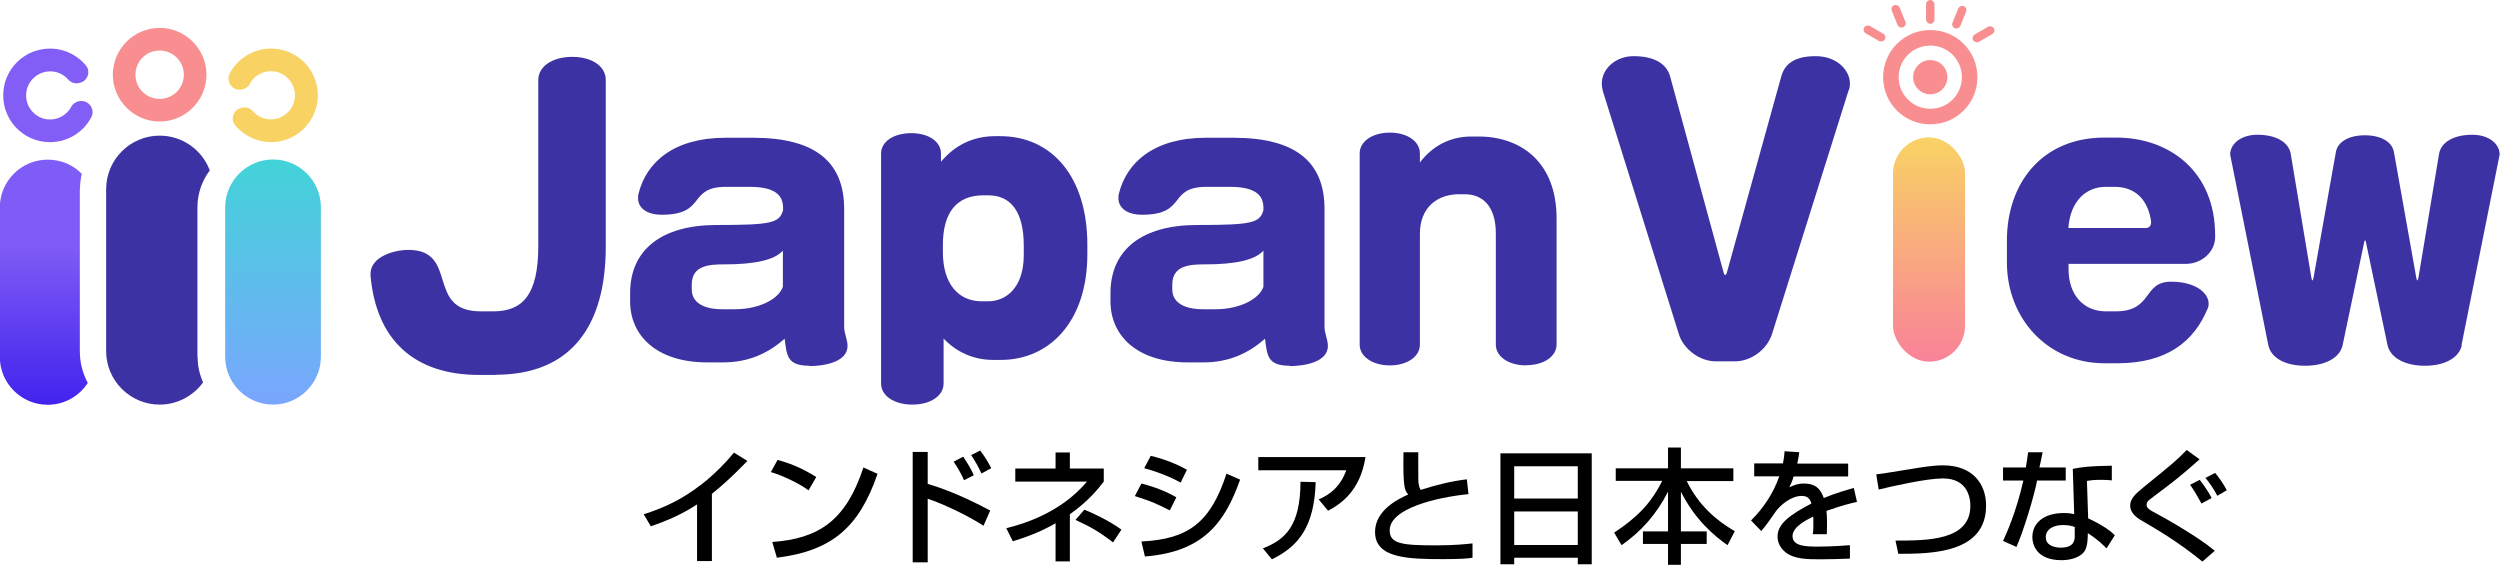
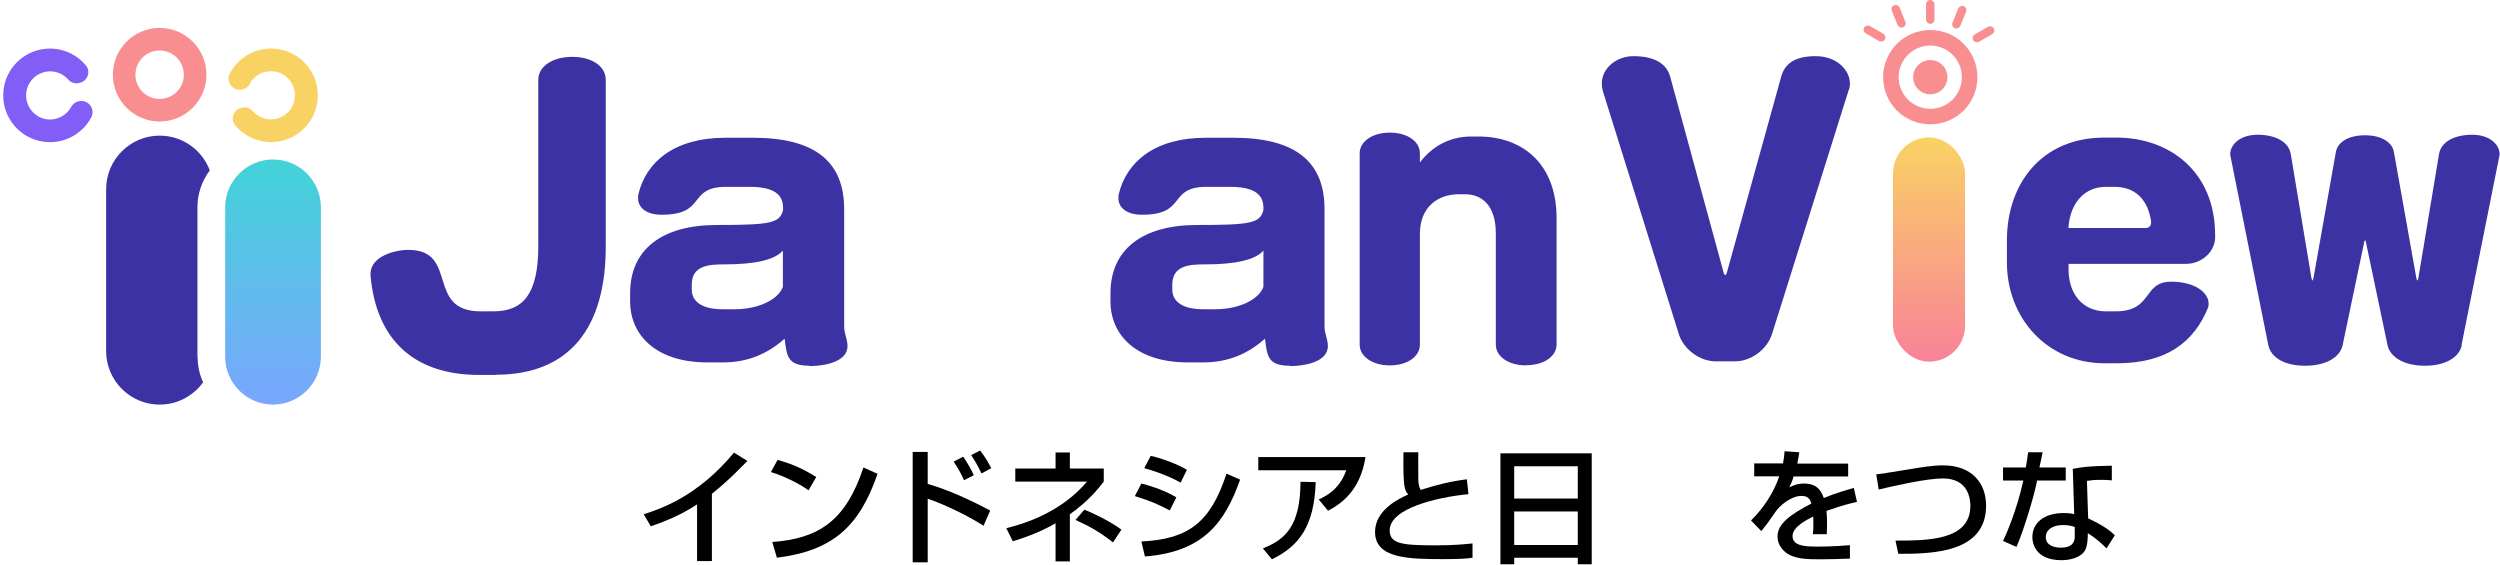
<svg xmlns="http://www.w3.org/2000/svg" id="a" viewBox="0 0 141.56 31.99">
  <defs>
    <linearGradient id="b" x1="109.23" y1="7.78" x2="109.23" y2="20.48" gradientUnits="userSpaceOnUse">
      <stop offset="0" stop-color="#f9d264" />
      <stop offset="1" stop-color="#f98299" />
    </linearGradient>
    <linearGradient id="c" x1="2.49" y1="9.03" x2="2.49" y2="22.91" gradientUnits="userSpaceOnUse">
      <stop offset=".34" stop-color="#805cf6" />
      <stop offset="1" stop-color="#4223ed" />
    </linearGradient>
    <linearGradient id="d" x1="15.46" y1="9.03" x2="15.46" y2="22.91" gradientUnits="userSpaceOnUse">
      <stop offset="0" stop-color="#42d3d8" />
      <stop offset="1" stop-color="#7aa6fe" />
    </linearGradient>
  </defs>
  <path d="M28.06,21.23h-.93c-3.69,0-5.83-1.99-6.15-5.63v-.09c0-.99,1.36-1.36,2.14-1.36,2.89,0,.95,3.48,4.1,3.48h.71c1.68,0,2.55-.95,2.55-3.71V4.52c0-.73.76-1.3,1.92-1.3s1.9.56,1.9,1.3v9.45c0,4.49-1.96,7.25-6.24,7.25Z" style="fill:#3c32a3;" />
  <path d="M45.85,20.71c-1.25,0-1.3-.52-1.42-1.53-.91.8-2.01,1.34-3.48,1.34h-.91c-2.87,0-4.36-1.53-4.36-3.45v-.47c0-2.48,1.81-3.86,4.9-3.86s3.56-.11,3.76-.84v-.13c0-.58-.28-1.19-1.88-1.19h-1.34c-2.22,0-1.08,1.58-3.65,1.58-.88,0-1.34-.41-1.34-.93,0-.09,0-.15.02-.24.43-1.79,1.99-3.19,4.94-3.19h1.55c3.54,0,5.16,1.38,5.16,4.04v6.67c0,.37.19.71.19,1.08,0,.95-1.42,1.14-2.16,1.14ZM44.33,14.19c-.47.54-1.62.78-3.3.78-.84,0-1.86.04-1.86,1.14v.28c0,.73.65,1.12,1.73,1.12h.73c1.3,0,2.44-.54,2.7-1.27v-2.05Z" style="fill:#3c32a3;" />
-   <path d="M56.67,20.38h-.43c-1.1,0-2.07-.43-2.81-1.21v2.55c0,.67-.71,1.19-1.77,1.19s-1.77-.52-1.77-1.19v-13.04c0-.63.67-1.14,1.71-1.14s1.68.52,1.68,1.14v.48c.78-.93,1.81-1.45,3.07-1.45h.28c2.94,0,4.94,2.31,4.94,6.15v.54c0,3.8-2.14,5.98-4.9,5.98ZM57.97,13.91c0-1.96-.76-2.85-2.01-2.85h-.28c-1.58,0-2.29,1.06-2.29,2.81v.41c0,1.77.86,2.78,2.2,2.78h.37c1.01,0,2.01-.78,2.01-2.61v-.54Z" style="fill:#3c32a3;" />
  <path d="M73.05,20.71c-1.25,0-1.3-.52-1.42-1.53-.91.8-2.01,1.34-3.48,1.34h-.91c-2.87,0-4.36-1.53-4.36-3.45v-.47c0-2.48,1.81-3.86,4.9-3.86s3.56-.11,3.76-.84v-.13c0-.58-.28-1.19-1.88-1.19h-1.34c-2.22,0-1.08,1.58-3.65,1.58-.88,0-1.34-.41-1.34-.93,0-.09,0-.15.02-.24.43-1.79,1.99-3.19,4.94-3.19h1.55c3.54,0,5.16,1.38,5.16,4.04v6.67c0,.37.19.71.19,1.08,0,.95-1.42,1.14-2.16,1.14ZM71.54,14.19c-.47.54-1.62.78-3.3.78-.84,0-1.86.04-1.86,1.14v.28c0,.73.65,1.12,1.73,1.12h.73c1.3,0,2.44-.54,2.7-1.27v-2.05Z" style="fill:#3c32a3;" />
  <path d="M86.43,20.69c-1.04,0-1.73-.52-1.73-1.17v-6.3c0-1.58-.78-2.22-1.75-2.22h-.35c-1.17,0-2.2.71-2.2,2.24v6.28c0,.65-.69,1.17-1.7,1.17s-1.71-.52-1.71-1.17v-10.84c0-.65.69-1.17,1.71-1.17s1.7.52,1.7,1.17v.52c.69-.91,1.68-1.47,2.91-1.47h.41c2.4,0,4.42,1.45,4.42,4.64v7.14c0,.65-.69,1.17-1.73,1.17Z" style="fill:#3c32a3;" />
  <path d="M104.68,5.1l-4.34,13.81c-.28.88-1.19,1.55-2.09,1.55h-1.1c-.91,0-1.83-.69-2.09-1.55l-4.3-13.75c-.04-.15-.06-.3-.06-.43,0-.86.82-1.55,1.79-1.55,1.23,0,1.9.45,2.09,1.19l3.02,11.07c.02.09.06.13.09.13.04,0,.06-.04.09-.13l3.07-11.07c.19-.73.73-1.19,1.96-1.19s1.94.82,1.94,1.55c0,.13-.02.26-.06.37Z" style="fill:#3c32a3;" />
  <path d="M123.78,14.94h-6.65v.32c0,1.38.8,2.37,2.12,2.37h.54c2.14,0,1.51-1.68,3.15-1.68,1.42,0,2.12.67,2.12,1.23,0,.09,0,.17-.04.26-.78,1.9-2.31,3.13-5.14,3.13h-.71c-3.26,0-5.53-2.57-5.53-5.7v-1.27c0-3.15,1.92-5.81,5.53-5.81h.67c2.98,0,5.59,1.9,5.59,5.53v.11c0,.84-.78,1.51-1.64,1.51ZM121.81,12.57c-.19-1.36-.99-1.99-2.07-1.99h-.5c-1.12,0-2.01.8-2.12,2.33h4.38c.17,0,.3-.11.3-.28v-.06Z" style="fill:#3c32a3;" />
  <path d="M139.4,19.54c-.15.71-.95,1.17-2.09,1.17s-1.96-.45-2.12-1.17l-1.23-5.87s-.02-.06-.04-.06-.02.02-.04.06l-1.23,5.87c-.15.71-.97,1.17-2.12,1.17s-1.94-.45-2.09-1.17l-2.16-10.79c0-.58.58-1.12,1.55-1.12,1.06,0,1.77.43,1.88,1.08l1.17,7.02c.02.09.04.15.06.15s.04-.06.06-.15l1.27-7.14c.11-.56.73-.93,1.64-.93s1.53.37,1.64.93l1.27,7.14c.02.09.04.15.06.15s.04-.06.06-.15l1.17-7.02c.11-.65.82-1.08,1.88-1.08.97,0,1.55.54,1.55,1.12l-2.16,10.79Z" style="fill:#3c32a3;" />
  <rect x="107.19" y="7.78" width="4.08" height="12.7" rx="2.04" ry="2.04" style="fill:url(#b);" />
  <path d="M109.3,1.7c-1.47,0-2.67,1.19-2.67,2.67s1.19,2.67,2.67,2.67,2.67-1.19,2.67-2.67-1.19-2.67-2.67-2.67ZM109.3,6.16c-.99,0-1.79-.8-1.79-1.79s.8-1.79,1.79-1.79,1.79.8,1.79,1.79-.8,1.79-1.79,1.79Z" style="fill:#f98e91;" />
  <circle cx="109.3" cy="4.37" r=".97" style="fill:#f98e91;" />
  <rect x="109.06" y="0" width=".48" height="1.35" rx=".24" ry=".24" style="fill:#f98e91;" />
  <rect x="110.27" y=".73" width="1.35" height=".48" rx=".24" ry=".24" transform="translate(68.25 103.38) rotate(-67.87)" style="fill:#f98e91;" />
  <rect x="111.64" y="1.71" width="1.35" height=".48" rx=".24" ry=".24" transform="translate(14.07 56.41) rotate(-30)" style="fill:#f98e91;" />
  <rect x="107.26" y=".24" width=".48" height="1.35" rx=".24" ry=".24" transform="translate(7.58 40.57) rotate(-22.13)" style="fill:#f98e91;" />
  <rect x="105.9" y="1.22" width=".48" height="1.35" rx=".24" ry=".24" transform="translate(51.43 92.87) rotate(-60)" style="fill:#f98e91;" />
  <path d="M11.18,20.2v-8.46c0-.78.26-1.51.7-2.09-.43-1.15-1.54-1.97-2.84-1.97-1.67,0-3.03,1.36-3.03,3.03v9.17c0,1.67,1.36,3.03,3.03,3.03,1.01,0,1.91-.5,2.46-1.26-.2-.44-.31-.93-.31-1.45Z" style="fill:#3c32a3;" />
  <path d="M9.04,2.86c.75,0,1.37.61,1.37,1.37s-.61,1.37-1.37,1.37-1.37-.61-1.37-1.37.61-1.37,1.37-1.37h0ZM9.04,1.58c-1.46,0-2.65,1.19-2.65,2.65s1.19,2.65,2.65,2.65,2.65-1.19,2.65-2.65-1.19-2.65-2.65-2.65h0Z" style="fill:#f98e91;" />
-   <path d="M4.53,10.71c0-.3.04-.59.1-.87-.49-.5-1.17-.8-1.93-.8-1.5,0-2.71,1.22-2.71,2.71v8.46c0,1.5,1.22,2.71,2.71,2.71.95,0,1.79-.49,2.27-1.24-.29-.54-.45-1.15-.45-1.8v-9.17Z" style="fill:url(#c);" />
  <path d="M4.04,6.04c-.25.47-.77.78-1.35.72-.66-.07-1.18-.63-1.21-1.29-.04-.78.59-1.43,1.36-1.43.41,0,.77.18,1.02.46.17.2.44.27.69.18.02,0,.04-.02.06-.02.39-.15.52-.64.25-.96-.55-.65-1.4-1.04-2.34-.93C1.3,2.91.33,3.89.2,5.1c-.18,1.6,1.07,2.95,2.63,2.95,1.01,0,1.9-.57,2.34-1.41.22-.42-.09-.92-.56-.92,0,0,0,0-.01,0-.23,0-.45.12-.56.32Z" style="fill:#825ef6;" />
  <path d="M14.13,4.76c.25-.47.77-.78,1.36-.72.66.07,1.18.63,1.21,1.29.04.78-.59,1.43-1.36,1.43-.41,0-.77-.18-1.02-.46-.17-.2-.44-.27-.69-.18-.02,0-.04.02-.06.02-.39.15-.52.64-.25.96.55.65,1.4,1.03,2.34.93,1.21-.14,2.18-1.12,2.32-2.33.18-1.6-1.07-2.95-2.63-2.95-1.01,0-1.9.57-2.34,1.41-.22.42.09.92.56.92,0,0,0,0,.01,0,.23,0,.45-.12.56-.32Z" style="fill:#f9d264;" />
  <path d="M18.17,20.2v-8.46c0-1.5-1.22-2.71-2.71-2.71s-2.71,1.22-2.71,2.71v8.46c0,1.5,1.22,2.71,2.71,2.71s2.71-1.22,2.71-2.71Z" style="fill:url(#d);" />
  <path d="M40.31,31.77h-.84v-3.21c-.81.54-1.7.93-2.62,1.24l-.4-.68c.96-.31,3.06-1.01,5.11-3.49l.76.47c-.28.28-1.03,1.08-2.01,1.86v3.81Z" />
  <path d="M45.79,27.77c-.53-.39-1.41-.82-2.14-1.04l.38-.69c.62.18,1.24.38,2.19.97l-.44.76ZM43.72,30.69c2.65-.19,4.18-1.21,5.17-4.22l.8.36c-1.04,3.02-2.57,4.36-5.7,4.75l-.26-.89Z" />
  <path d="M52.53,25.59v1.81c1.57.45,3.16,1.31,3.54,1.51l-.38.86c-.91-.59-2.29-1.24-3.16-1.53v3.6h-.85v-6.25h.85ZM54.59,27.2c-.14-.32-.28-.59-.59-1.06l.54-.28c.29.43.44.69.6,1.05l-.55.28ZM55.57,26.8c-.16-.35-.38-.74-.58-1.03l.51-.26c.28.37.4.57.63,1l-.56.3Z" />
  <path d="M60.58,31.79h-.81v-2.16c-.93.54-1.84.84-2.42,1.02l-.37-.74c1-.25,3.09-.88,4.57-2.64h-4.06v-.74h2.28v-.91h.81v.91h1.92v.74c-.31.4-.86,1.1-1.92,1.85v2.67ZM63.02,30.71c-.76-.59-1.27-.88-2.12-1.27l.5-.58c.4.16,1.38.6,2.1,1.13l-.48.73Z" />
  <path d="M66.24,28.9c-.93-.46-.95-.47-1.98-.81l.37-.71c.34.08,1.22.33,1.98.78l-.37.74ZM64.64,30.66c2.67-.13,3.91-1.09,4.81-3.84l.77.34c-.86,2.42-2.07,4.09-5.39,4.35l-.2-.85ZM66.84,27.32c-.86-.48-1.83-.75-2.05-.81l.37-.7c.24.06,1.15.28,2.05.79l-.36.73Z" />
  <path d="M77.32,25.88c-.3,1.91-1.38,2.65-2.12,3.04l-.53-.64c.47-.21,1.18-.59,1.56-1.65h-4.98v-.75h6.07ZM71.51,31.05c1.26-.49,2.12-1.26,2.13-3.77l.86.02c-.08,2.54-.98,3.64-2.48,4.37l-.51-.62Z" />
  <path d="M80.31,25.62c0,.21-.01.64,0,1.46,0,.45.09.58.14.66.86-.28,1.71-.49,2.61-.6l.09.84c-1.81.18-4.46.81-4.46,2.05,0,.77.71.85,2.65.85,1.02,0,1.66-.07,2.04-.11v.81c-.23.04-.61.08-1.63.08-2.02,0-3.89-.04-3.89-1.54,0-1.2,1.26-1.85,1.88-2.12-.2-.23-.3-.35-.27-2.39h.83Z" />
  <path d="M84.96,25.67h5.17v6.28h-.79v-.37h-3.6v.37h-.78v-6.28ZM89.34,26.4h-3.6v1.83h3.6v-1.83ZM89.34,28.96h-3.6v1.9h3.6v-1.9Z" />
-   <path d="M91.49,26.52h2.96v-1.18h.73v1.18h2.97v.72h-2.64c.68,1.39,1.68,2.23,2.72,2.84l-.41.79c-.74-.52-1.83-1.42-2.64-3.03v2.25h1.46v.71h-1.46v1.18h-.73v-1.18h-1.42v-.71h1.42v-2.25c-.66,1.3-1.53,2.26-2.63,3.03l-.42-.71c1.3-.86,2.09-1.66,2.72-2.93h-2.63v-.72Z" />
  <path d="M101.88,25.62c-.02.16-.04.3-.11.63h2.88v.73h-3.09c-.08.29-.17.46-.24.61.28-.12.47-.21.82-.21.62,0,.93.25,1.13.82.69-.29,1.32-.46,1.7-.57l.18.79c-.33.07-.86.2-1.73.51.04.33.04.69.02,1.32h-.79c.02-.18.03-.29.03-.53,0-.2,0-.34-.01-.47-.32.16-1.17.57-1.17,1.1,0,.6.8.6,1.48.6.09,0,.81,0,1.77-.08v.76c-.53.02-1.13.04-1.66.04-.77,0-1.5-.01-1.99-.4-.13-.11-.45-.4-.45-.89,0-.72.7-1.23,1.92-1.87-.07-.22-.18-.43-.55-.43-.63,0-1.25.57-1.47.88-.44.64-.49.71-.82,1.11l-.58-.6c.71-.7,1.27-1.55,1.6-2.5h-1.42v-.73h1.63c.06-.33.08-.49.09-.69l.84.06Z" />
  <path d="M107.32,30.61c1.83,0,4.25,0,4.25-1.97,0-.35-.09-1.55-1.56-1.55-.9,0-2.86.44-3.63.63l-.14-.86c.36-.04.52-.07,1.95-.3.54-.09,1.24-.21,1.83-.21,1.68,0,2.44,1.05,2.44,2.28,0,2.68-3.04,2.73-4.97,2.73l-.16-.75Z" />
  <path d="M115.66,25.62c-.02.1-.16.79-.18.85h1.49v.74h-1.62c-.18.93-.78,2.88-1.17,3.76l-.76-.34c.15-.31.76-1.66,1.15-3.42h-1.15v-.74h1.29c.06-.31.09-.56.13-.86h.81ZM119.59,27.2c-.23-.02-.38-.03-.61-.03-.44,0-.63.03-.81.06l.07,2.12c1,.47,1.34.79,1.51.96l-.47.74c-.16-.16-.5-.51-1.06-.86,0,.15,0,.69-.15.96-.23.42-.84.57-1.33.57-1.49,0-1.66-.96-1.66-1.3,0-.83.68-1.37,1.78-1.37.28,0,.45.03.59.06l-.08-2.56c.54-.11.96-.16,2.21-.18v.83ZM117.48,29.84c-.17-.06-.36-.11-.66-.11-.59,0-.98.26-.98.69,0,.5.56.59.85.59.79,0,.79-.47.79-.67v-.5Z" />
-   <path d="M124.71,31.8c-1.37-1.12-2.6-1.83-3.25-2.21-.39-.22-.84-.48-.84-.97,0-.35.25-.62.72-1,1.77-1.44,1.86-1.51,2.48-2.14l.73.53c-1.15,1.01-1.3,1.13-2.78,2.24-.12.08-.22.18-.22.33,0,.2.16.29.59.52.55.29,1.63.91,2.6,1.58.31.21.5.38.67.51l-.69.6ZM124.65,28.5c-.28-.51-.43-.76-.64-1.05l.55-.28c.06.09.42.53.67,1.03l-.57.31ZM125.55,28.07c-.13-.27-.45-.76-.67-1.01l.55-.28c.15.17.47.6.66.98l-.55.32Z" />
</svg>